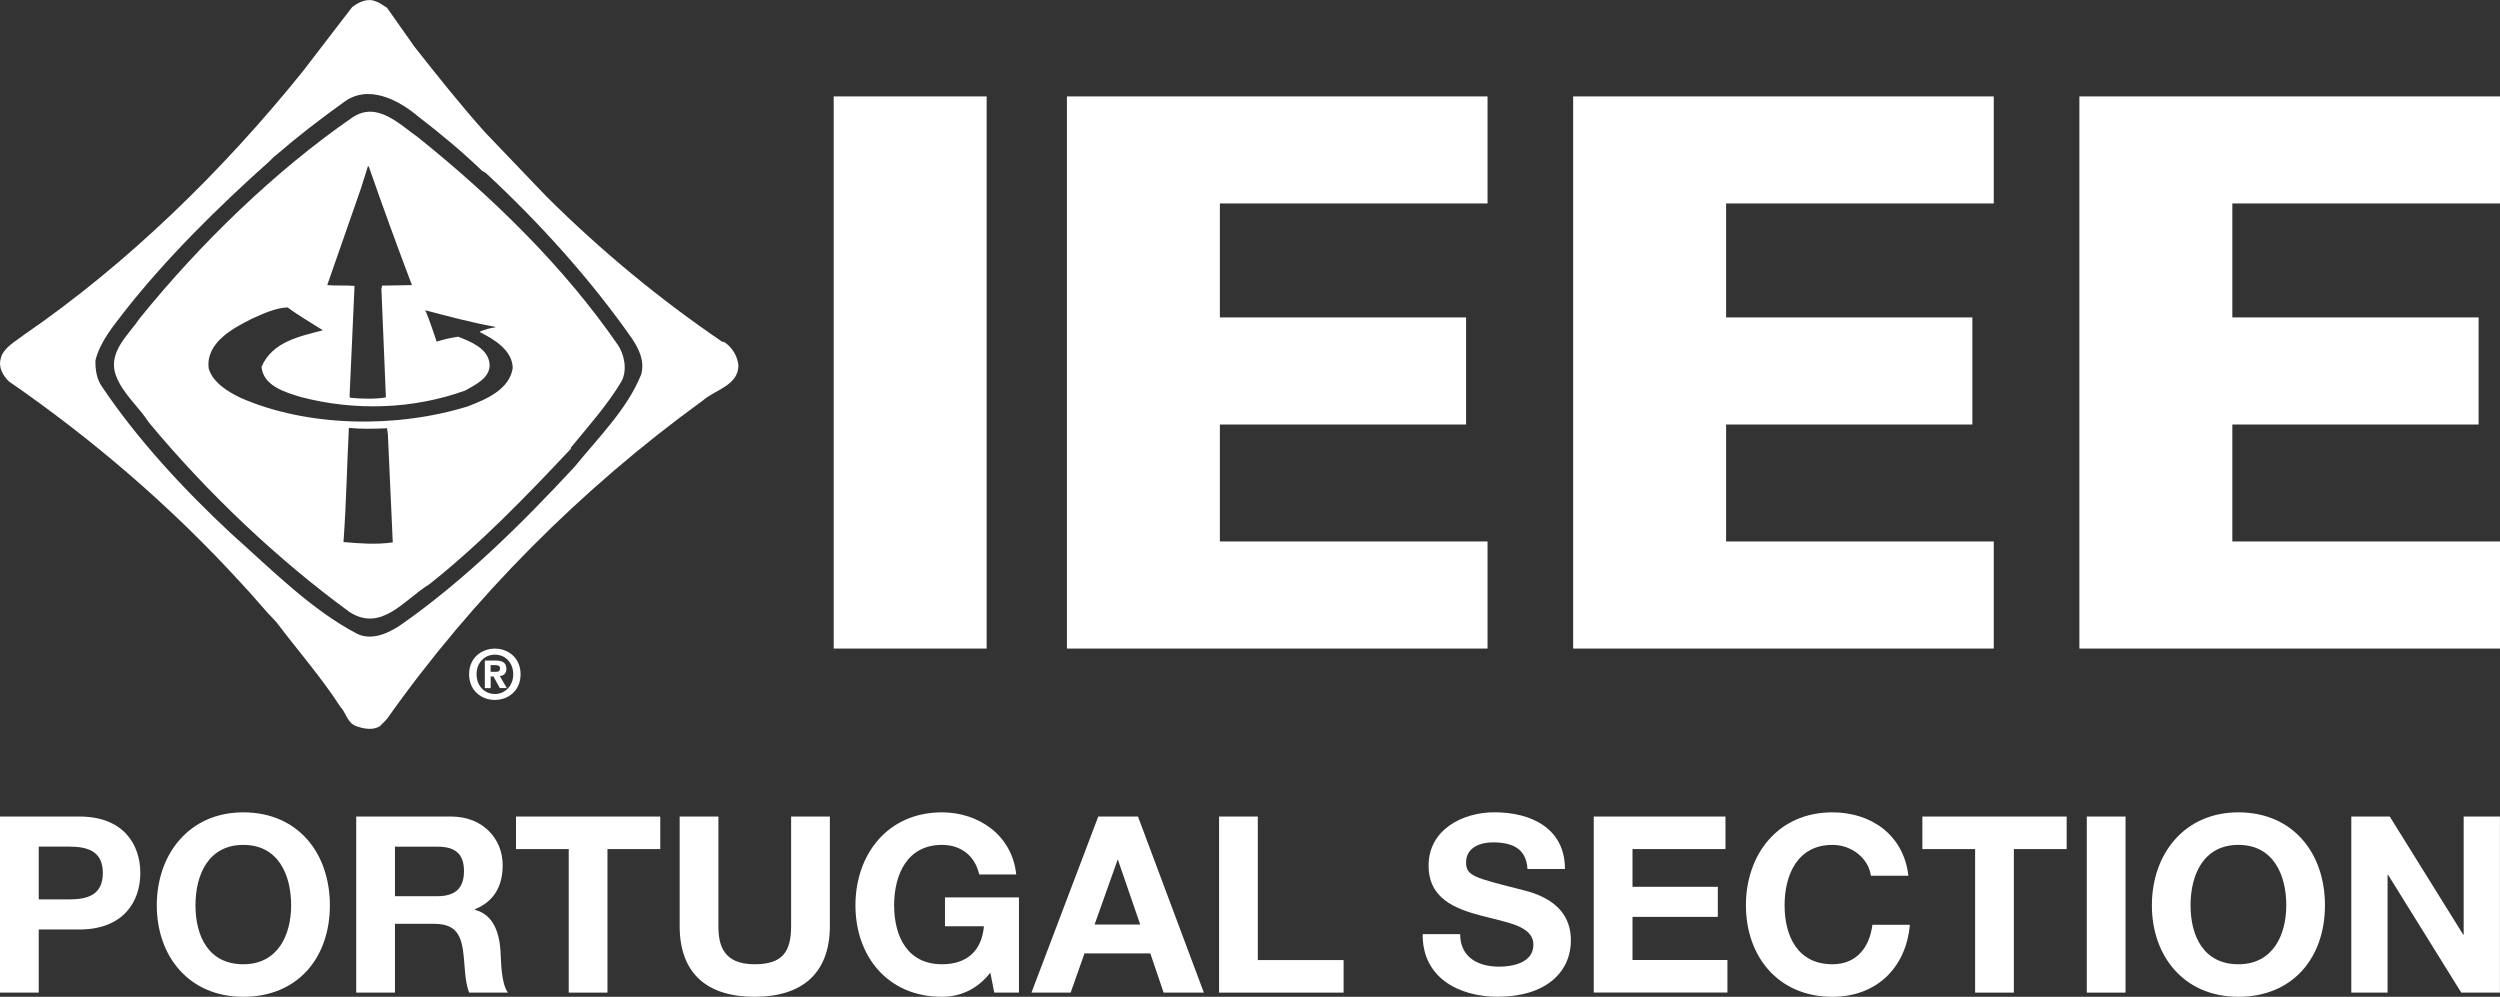
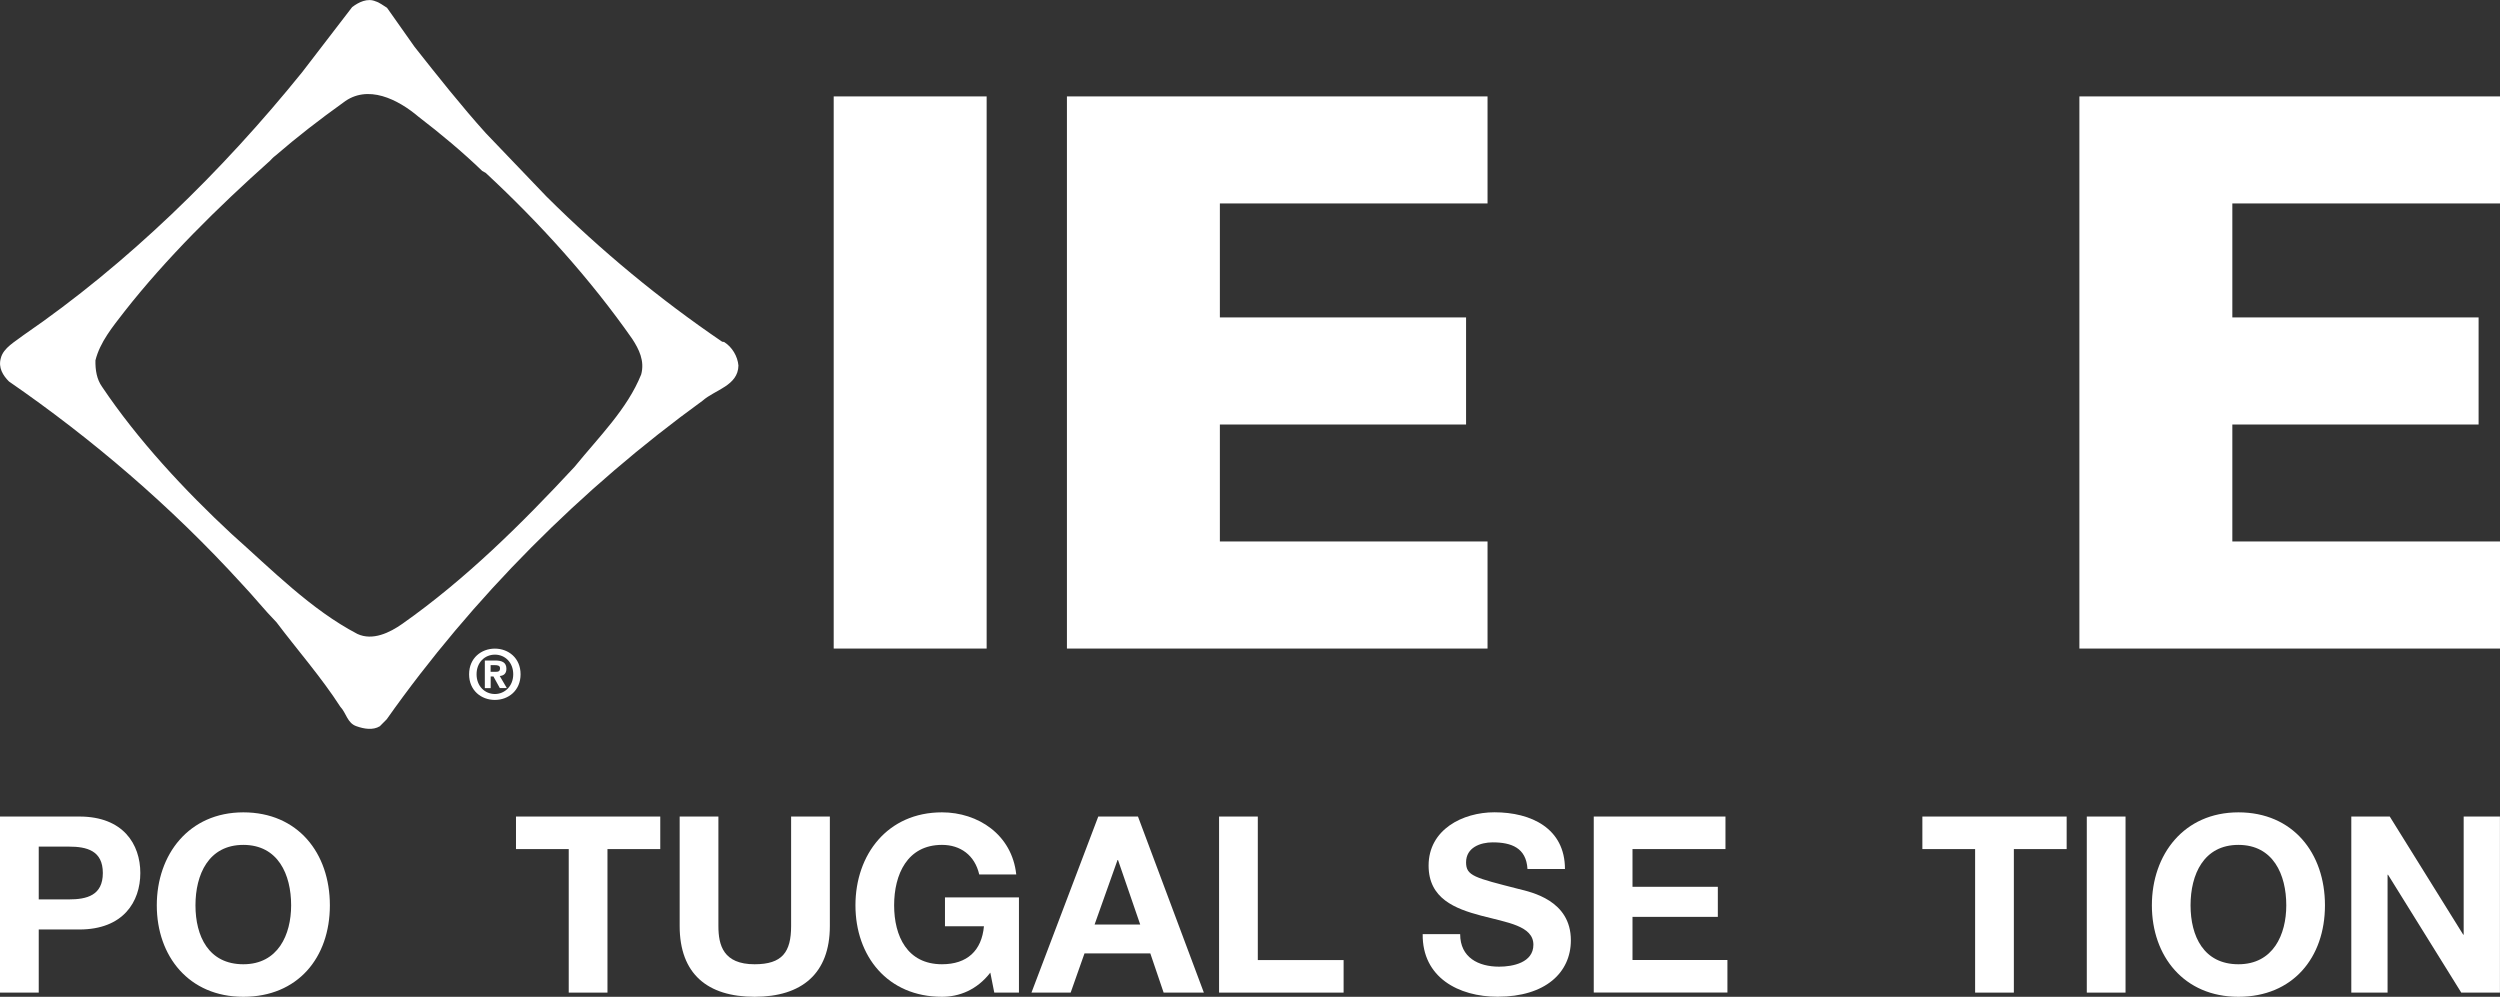
<svg xmlns="http://www.w3.org/2000/svg" id="Livello_2" viewBox="0 0 435.62 173.69">
  <rect x="0" y="0" width="435.62" height="173.69" fill="#333333" stroke="none" />
  <defs>
    <style>.cls-1,.cls-2{fill:#fff;}.cls-2{fill-rule:evenodd;}</style>
  </defs>
  <g id="Layer_1">
    <polygon class="cls-2" points="145.27 16.8 171.92 16.8 171.92 113.01 145.27 113.01 145.27 16.8 145.27 16.8" />
    <polygon class="cls-2" points="185.91 113.01 185.91 16.8 259.2 16.8 259.2 35.45 212.56 35.45 212.56 55.31 255.46 55.31 255.46 73.97 212.56 73.97 212.56 94.35 259.2 94.35 259.2 113.01 185.91 113.01 185.91 113.01" />
-     <polygon class="cls-2" points="274.12 113.01 274.12 16.8 347.41 16.8 347.41 35.45 300.77 35.45 300.77 55.31 343.68 55.31 343.68 73.97 300.77 73.97 300.77 94.35 347.41 94.35 347.41 113.01 274.12 113.01 274.12 113.01" />
    <polygon class="cls-2" points="362.33 113.01 362.33 16.8 435.62 16.8 435.62 35.45 388.98 35.45 388.98 55.31 431.89 55.31 431.89 73.97 388.98 73.97 388.98 94.35 435.62 94.35 435.62 113.01 362.33 113.01 362.33 113.01" />
    <path class="cls-2" d="M126.19,59.59l-.36-.05c-10.89-7.41-21.05-15.8-30.61-25.3l-10.57-11.04c-4.28-4.75-8.44-10.01-12.4-15.02l-4.81-6.82c-.59-.35-1.33-.94-1.98-1.12-1.41-.62-2.95.12-4.1,1l-8.71,11.34C38.69,29.87,22.15,46.01,4.12,58.38c-1.42,1.12-3.54,2.21-3.98,4.04-.47,1.65.38,3.01,1.42,4.05,14.43,9.95,28.25,21.75,40.53,35.22,2.18,2.3,3.96,4.57,6.08,6.73,3.6,4.78,7.82,9.59,11.13,14.73,1.04,1.09,1.21,2.87,2.83,3.4,1.27.45,2.84.74,4.05,0l1.2-1.21c14.94-21.16,33.89-40.18,55.06-55.53,2.13-1.89,6.17-2.6,6.23-6.11-.14-1.62-1.09-3.22-2.48-4.1ZM111.72,65.26c-2.42,6.02-7.33,10.83-11.61,16.09-9.26,9.98-19.04,19.63-29.99,27.34-2.21,1.56-5.2,3.01-7.85,1.77-8.06-4.22-14.85-11.13-21.91-17.41-8.17-7.59-16.38-16.42-22.58-25.66-.92-1.3-1.18-2.89-1.15-4.6.8-3.19,2.98-5.82,5.05-8.5,7.32-9.33,16.3-18.18,25.36-26.27.21-.21.59-.65.91-.86,3.9-3.37,7.77-6.35,11.84-9.27,4.25-3.31,9.59-.56,13.17,2.48,3.75,2.87,7.64,6.11,11.07,9.42l.62.35c9.48,8.8,18.28,18.57,25.51,28.9,1.18,1.81,2.21,3.84,1.56,6.23Z" />
-     <path class="cls-2" d="M107.62,60.04c-9.36-13.55-21.64-25.54-34.65-36.01-3.37-2.36-7.26-6.49-11.6-3.54-13.49,9.33-26.48,21.96-36.93,34.86-2.13,3.13-5.85,6.11-4.16,10.28,1.21,3.07,3.93,5.28,5.67,8,10.24,12.31,22.34,23.79,34.98,33.03,5.55,3.54,9.51-2.18,13.82-4.81,8.82-6.96,17.01-15.44,24.74-23.67v-.21c3.09-3.75,6.37-7.44,8.79-11.49,1.07-1.98.53-4.7-.65-6.44ZM62.92,32.76l1.18-3.77h.15c2.42,6.93,4.93,13.84,7.53,20.69l-5.2.09-.12.62.77,18.57v.29c-1.92.33-4.28.24-6.17.06l-.15-.21.86-19.13v-.15c-1.44-.14-3.28,0-4.75-.14l5.9-16.92ZM59.85,94.46c.5-6.82.59-13.11.94-19.9,2.4.23,4.46.15,6.64.06l.15.91.86,18.98c-2.86.42-5.9.18-8.59-.06ZM81.61,70.78c-12.4,3.87-27.99,3.69-39.73-1.48-2.13-1.03-4.81-2.63-5.52-5.11-.53-4.54,4.34-7.05,7.65-8.71,1.95-.86,3.93-1.8,6.08-1.92,2.01,1.47,4.1,2.66,6.17,3.99-4.01,1.06-8.83,1.98-10.69,6.38.32,3.33,4.1,4.39,6.73,5.22,9.48,2.51,19.72,2.18,28.81-1.12,1.71-1,4.43-2.21,4.19-4.69-.29-2.66-3.33-3.83-5.46-4.67-1.3.18-2.54.47-3.75.86-.65-1.84-1.21-3.7-1.98-5.47,4.02,1.06,8.03,2.15,12.19,2.89v.09c-.85.09-1.8.39-2.63.71v.15c2.36,1.18,5.64,3.13,5.67,6.23-.56,3.75-4.66,5.46-7.73,6.64Z" />
    <path class="cls-2" d="M85.49,117.06v-1.16h.72c.39,0,.92.03.92.53,0,.53-.27.63-.73.63h-.91ZM85.49,117.87h.49l1.11,2.02h1.22l-1.23-2.1c.64-.05,1.16-.37,1.16-1.25,0-1.1-.73-1.45-1.97-1.45h-1.79v4.81h1.02v-2.02h0ZM90.71,117.49c0-2.83-2.12-4.47-4.48-4.47s-4.49,1.64-4.49,4.47,2.12,4.47,4.49,4.47,4.48-1.64,4.48-4.47h0ZM89.43,117.49c0,2.05-1.47,3.44-3.19,3.44h0c-1.77,0-3.2-1.38-3.2-3.44s1.43-3.42,3.2-3.42,3.19,1.37,3.19,3.42h0Z" />
    <path class="cls-1" d="M0,142.28h13.84c7.65,0,10.61,4.85,10.61,9.84s-2.96,9.84-10.61,9.84h-7.09v11H0v-30.68ZM6.75,156.72h5.24c3.14,0,5.93-.69,5.93-4.6s-2.79-4.6-5.93-4.6h-5.24v9.19Z" />
    <path class="cls-1" d="M42.4,141.55c9.5,0,15.08,7.09,15.08,16.2s-5.58,15.94-15.08,15.94-15.08-7.09-15.08-15.94,5.59-16.2,15.08-16.2ZM42.4,168.02c6.06,0,8.33-5.16,8.33-10.27,0-5.37-2.27-10.53-8.33-10.53s-8.34,5.16-8.34,10.53,2.28,10.27,8.34,10.27Z" />
-     <path class="cls-1" d="M62.07,142.28h16.54c5.5,0,8.98,3.83,8.98,8.47,0,3.61-1.46,6.31-4.85,7.69v.09c3.31.86,4.26,4.08,4.47,7.17.13,1.94.08,5.54,1.29,7.26h-6.74c-.82-1.94-.73-4.9-1.08-7.35-.47-3.22-1.72-4.64-5.11-4.64h-6.75v11.99h-6.75v-30.68ZM68.82,156.16h7.39c3.01,0,4.64-1.29,4.64-4.38s-1.63-4.25-4.64-4.25h-7.39v8.64Z" />
    <path class="cls-1" d="M99.1,147.95h-9.19v-5.67h25.14v5.67h-9.2v25.01h-6.75v-25.01Z" />
    <path class="cls-1" d="M144.6,161.36c0,8.29-4.9,12.33-13.11,12.33s-13.06-3.99-13.06-12.33v-19.08h6.75v19.08c0,3.35.86,6.66,6.31,6.66,4.81,0,6.36-2.11,6.36-6.66v-19.08h6.75v19.08Z" />
    <path class="cls-1" d="M172.56,169.48c-2.36,3.05-5.46,4.21-8.42,4.21-9.49,0-15.08-7.09-15.08-15.94s5.59-16.2,15.08-16.2c6.27,0,12.2,3.87,12.94,10.83h-6.45c-.78-3.39-3.31-5.16-6.49-5.16-6.06,0-8.34,5.16-8.34,10.53s2.28,10.27,8.34,10.27c4.38,0,6.92-2.36,7.31-6.62h-6.79v-5.03h12.89v16.59h-4.3l-.69-3.48Z" />
    <path class="cls-1" d="M191.37,142.28h6.92l11.48,30.68h-7.01l-2.32-6.83h-11.47l-2.41,6.83h-6.83l11.64-30.68ZM190.73,161.1h7.95l-3.87-11.25h-.08l-4,11.25Z" />
    <path class="cls-1" d="M212.42,142.28h6.75v25.01h14.95v5.67h-21.7v-30.68Z" />
    <path class="cls-1" d="M254.43,162.77c0,4.08,3.18,5.67,6.79,5.67,2.36,0,5.97-.69,5.97-3.82,0-3.31-4.6-3.87-9.11-5.07-4.55-1.21-9.15-2.97-9.15-8.73,0-6.27,5.93-9.28,11.47-9.28,6.4,0,12.29,2.79,12.29,9.88h-6.53c-.21-3.7-2.83-4.64-6.06-4.64-2.15,0-4.64.9-4.64,3.48,0,2.36,1.46,2.67,9.15,4.64,2.23.56,9.11,1.98,9.11,8.94,0,5.63-4.43,9.84-12.76,9.84-6.79,0-13.15-3.35-13.06-10.91h6.53Z" />
    <path class="cls-1" d="M277.71,142.28h22.95v5.67h-16.2v6.57h14.87v5.24h-14.87v7.52h16.54v5.67h-23.29v-30.68Z" />
-     <path class="cls-1" d="M326,152.59c-.43-3.05-3.35-5.37-6.7-5.37-6.06,0-8.34,5.16-8.34,10.53s2.28,10.27,8.34,10.27c4.12,0,6.45-2.84,6.96-6.87h6.53c-.69,7.65-5.97,12.54-13.49,12.54-9.5,0-15.08-7.09-15.08-15.94s5.58-16.2,15.08-16.2c6.75,0,12.42,3.95,13.23,11.04h-6.53Z" />
    <path class="cls-1" d="M344.16,147.95h-9.19v-5.67h25.14v5.67h-9.2v25.01h-6.75v-25.01Z" />
    <path class="cls-1" d="M363.62,142.28h6.75v30.68h-6.75v-30.68Z" />
    <path class="cls-1" d="M390.04,141.55c9.49,0,15.08,7.09,15.08,16.2s-5.59,15.94-15.08,15.94-15.08-7.09-15.08-15.94,5.58-16.2,15.08-16.2ZM390.04,168.02c6.06,0,8.34-5.16,8.34-10.27,0-5.37-2.28-10.53-8.34-10.53s-8.34,5.16-8.34,10.53,2.28,10.27,8.34,10.27Z" />
    <path class="cls-1" d="M409.71,142.28h6.7l12.8,20.58h.08v-20.58h6.32v30.68h-6.74l-12.76-20.54h-.08v20.54h-6.32v-30.68Z" />
  </g>
</svg>